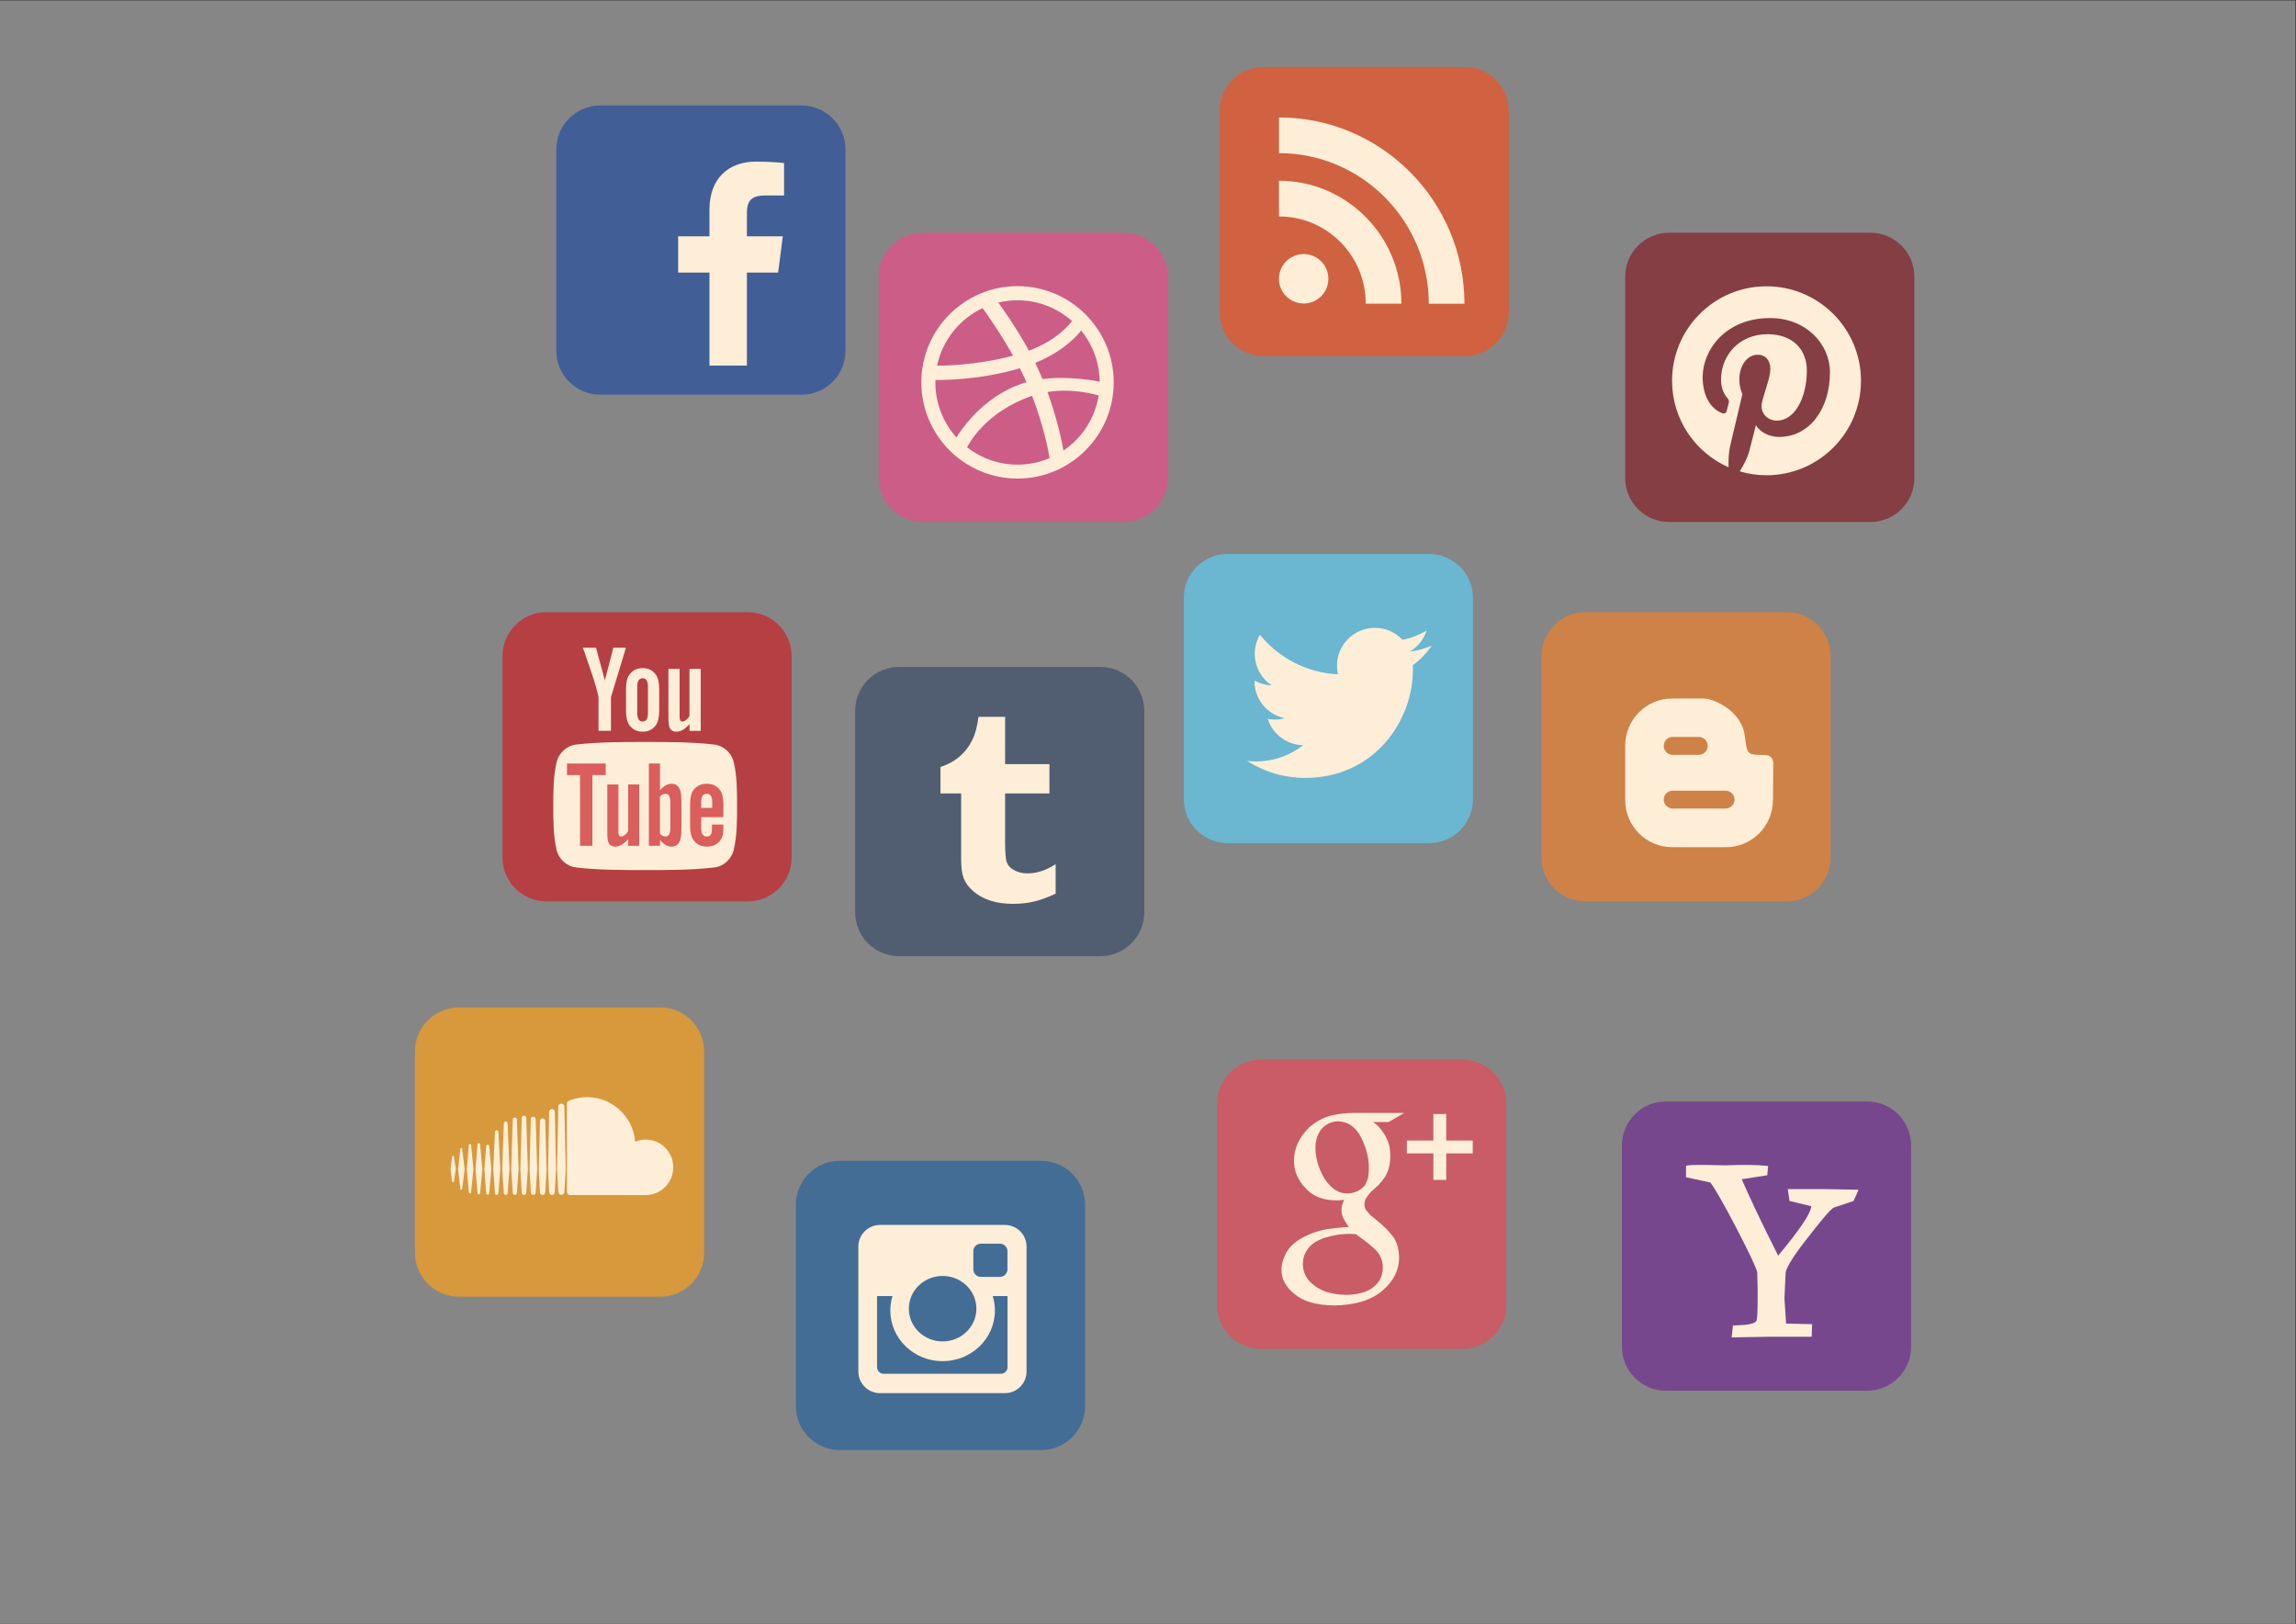
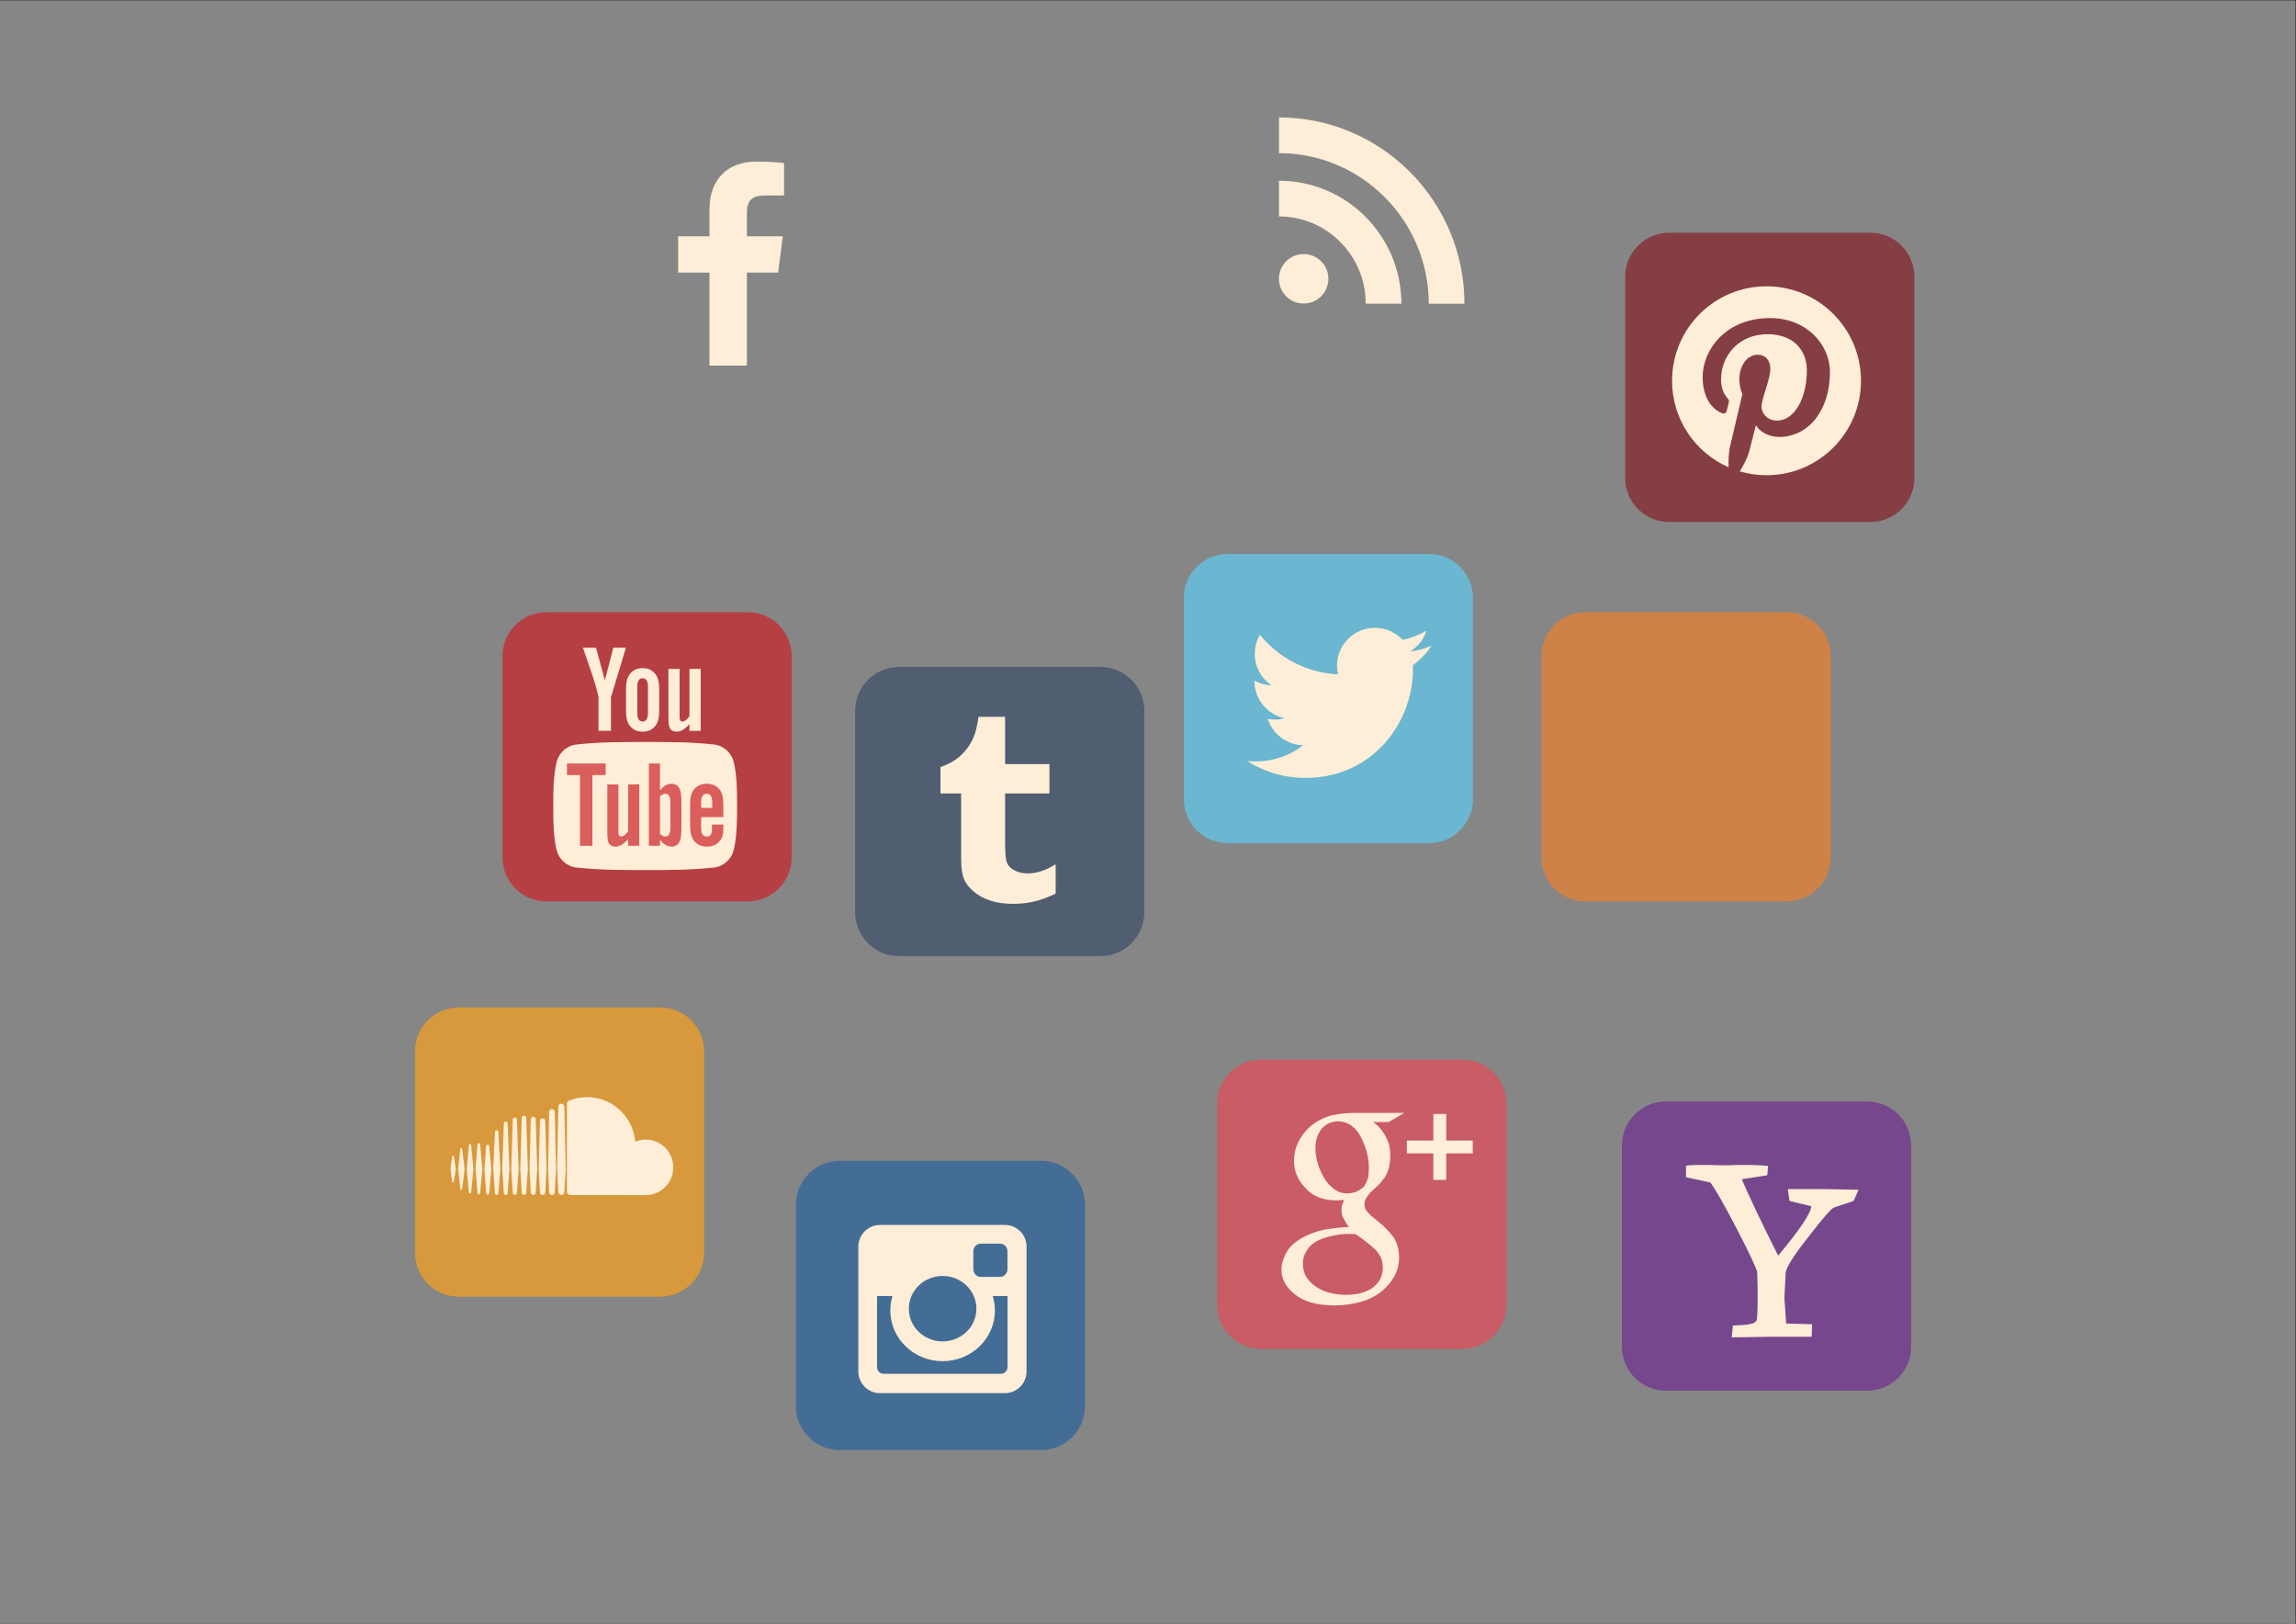
<svg xmlns="http://www.w3.org/2000/svg" height="1122.52" viewBox="0 0 1587.4 1122.52" width="1587.4">
  <rect x="0" y="0" width="1587.4" height="1122.52" fill="#333333" stroke="none" />
  <clipPath id="a">
    <path d="m0 841.89h1190.55v-841.89h-1190.55z" />
  </clipPath>
  <clipPath id="b">
-     <path d="m455.699 721.395h149.983v-149.983h-149.983z" />
-   </clipPath>
+     </clipPath>
  <clipPath id="c">
-     <path d="m632.547 807.404h149.982v-149.983h-149.982z" />
+     <path d="m632.547 807.404h149.982h-149.982z" />
  </clipPath>
  <clipPath id="d">
    <path d="m842.93 721.395h149.982v-149.983h-149.982z" />
  </clipPath>
  <clipPath id="e">
    <path d="m260.619 524.642h149.982v-149.984h-149.982z" />
  </clipPath>
  <clipPath id="f">
    <path d="m443.518 496.237h149.983v-149.983h-149.983z" />
  </clipPath>
  <clipPath id="g">
    <path d="m613.993 554.851h149.984v-149.983h-149.984z" />
  </clipPath>
  <clipPath id="h">
    <path d="m799.486 524.642h149.984v-149.984h-149.984z" />
  </clipPath>
  <clipPath id="i">
    <path d="m215.226 319.653h149.982v-149.98h-149.982z" />
  </clipPath>
  <clipPath id="j">
    <path d="m412.793 240.118h149.983v-149.98h-149.983z" />
  </clipPath>
  <clipPath id="k">
    <path d="m631.299 292.585h149.983v-149.981h-149.983z" />
  </clipPath>
  <clipPath id="l">
    <path d="m841.233 270.895h149.984v-149.981h-149.984z" />
  </clipPath>
  <clipPath id="m">
-     <path d="m288.537 787.404h149.982v-149.983h-149.982z" />
-   </clipPath>
+     </clipPath>
  <clipPath id="n">
    <path d="m294.069 446.166h81.111v-43.104h-81.111z" />
  </clipPath>
  <g transform="matrix(1.333 0 0 -1.333 0 1122.52)">
    <path d="m0 0h1190.55v841.89h-1190.55z" fill="#868686" />
    <g clip-path="url(#a)">
      <g clip-path="url(#b)" opacity=".7">
        <path d="m0 0c0-12.587-10.204-22.791-22.791-22.791h-104.401c-12.587 0-22.79 10.204-22.79 22.791v104.401c0 12.587 10.203 22.791 22.79 22.791h104.401c12.587 0 22.791-10.204 22.791-22.791z" fill="#e94c88" transform="translate(605.682 594.203)" />
      </g>
      <g clip-path="url(#c)" opacity=".7">
-         <path d="m0 0c0-12.587-10.205-22.791-22.791-22.791h-104.4c-12.586 0-22.791 10.204-22.791 22.791v104.401c0 12.587 10.205 22.791 22.791 22.791h104.4c12.586 0 22.791-10.204 22.791-22.791z" fill="#ef5223" transform="translate(782.529 680.212)" />
-       </g>
+         </g>
      <g clip-path="url(#d)" opacity=".6">
        <path d="m0 0c0-12.587-10.205-22.791-22.791-22.791h-104.4c-12.586 0-22.791 10.204-22.791 22.791v104.401c0 12.587 10.205 22.791 22.791 22.791h104.4c12.586 0 22.791-10.204 22.791-22.791z" fill="#840d16" transform="translate(992.912 594.203)" />
      </g>
      <g clip-path="url(#e)" opacity=".7">
        <path d="m0 0c0-12.588-10.203-22.791-22.79-22.791h-104.401c-12.587 0-22.791 10.203-22.791 22.791v104.401c0 12.587 10.204 22.791 22.791 22.791h104.401c12.587 0 22.79-10.204 22.79-22.791z" fill="#ca2128" transform="translate(410.601 397.449)" />
      </g>
      <g clip-path="url(#f)" opacity=".8">
        <path d="m0 0c0-12.588-10.205-22.791-22.792-22.791h-104.4c-12.588 0-22.791 10.203-22.791 22.791v104.401c0 12.587 10.203 22.791 22.791 22.791h104.4c12.587 0 22.792-10.204 22.792-22.791z" fill="#44546b" transform="translate(593.501 369.045)" />
      </g>
      <g clip-path="url(#g)" opacity=".7">
        <path d="m0 0c0-12.587-10.206-22.791-22.792-22.791h-104.4c-12.586 0-22.791 10.204-22.791 22.791v104.401c0 12.587 10.205 22.791 22.791 22.791h104.4c12.586 0 22.792-10.204 22.792-22.791z" fill="#60caef" transform="translate(763.977 427.659)" />
      </g>
      <g clip-path="url(#h)" opacity=".7">
        <path d="m0 0c0-12.588-10.205-22.791-22.791-22.791h-104.401c-12.586 0-22.791 10.203-22.791 22.791v104.401c0 12.587 10.205 22.791 22.791 22.791h104.401c12.586 0 22.791-10.204 22.791-22.791z" fill="#ed802c" transform="translate(949.47 397.449)" />
      </g>
      <g clip-path="url(#i)" opacity=".7">
        <path d="m0 0c0-12.588-10.203-22.791-22.79-22.791h-104.401c-12.587 0-22.791 10.203-22.791 22.791v104.398c0 12.588 10.204 22.791 22.791 22.791h104.401c12.587 0 22.79-10.203 22.79-22.791z" fill="#f9a11c" transform="translate(365.207 192.464)" />
      </g>
      <g clip-path="url(#j)" opacity=".8">
        <path d="m0 0c0-12.588-10.205-22.791-22.792-22.791h-104.4c-12.588 0-22.791 10.203-22.791 22.791v104.398c0 12.588 10.203 22.791 22.791 22.791h104.4c12.587 0 22.792-10.203 22.792-22.791z" fill="#326699" transform="translate(562.776 112.929)" />
      </g>
      <g clip-path="url(#k)" opacity=".7">
        <path d="m0 0c0-12.588-10.206-22.791-22.792-22.791h-104.4c-12.586 0-22.791 10.203-22.791 22.791v104.398c0 12.588 10.205 22.791 22.791 22.791h104.4c12.586 0 22.792-10.203 22.792-22.791z" fill="#e54a55" transform="translate(781.282 165.395)" />
      </g>
      <g clip-path="url(#l)" opacity=".7">
        <path d="m0 0c0-12.588-10.205-22.791-22.791-22.791h-104.401c-12.586 0-22.791 10.203-22.791 22.791v104.398c0 12.588 10.205 22.791 22.791 22.791h104.401c12.586 0 22.791-10.203 22.791-22.791z" fill="#702c90" transform="translate(991.217 143.705)" />
      </g>
      <g clip-path="url(#m)" opacity=".9">
        <path d="m0 0c0-12.587-10.203-22.791-22.79-22.791h-104.401c-12.587 0-22.791 10.204-22.791 22.791v104.401c0 12.587 10.204 22.791 22.791 22.791h104.401c12.587 0 22.79-10.204 22.79-22.791z" fill="#3a5a98" transform="translate(438.519 660.212)" />
      </g>
-       <path d="m0 0c-.9-1.213-8.042-10.369-23.796-16.8.99-2.033 1.939-4.095 2.829-6.174.309-.734.616-1.467.916-2.201 14.179 1.786 28.267-1.074 29.676-1.369-.099 10.059-3.692 19.294-9.625 26.544m-42.975 14.481c1.179-1.573 8.919-12.117 15.899-24.943 15.157 5.675 21.571 14.3 22.339 15.392-7.524 6.675-17.423 10.738-28.25 10.738-3.44 0-6.783-.411-9.988-1.187m-31.726-32.7c1.904-.026 19.462-.103 39.394 5.19-7.059 12.554-14.673 23.106-15.8 24.645-11.919-5.619-20.832-16.611-23.594-29.835m10.054-37.222c.964 1.651 12.661 21.016 34.64 28.12.551.184 1.116.35 1.677.509-1.068 2.421-2.235 4.845-3.455 7.232-21.279-6.37-41.93-6.104-43.793-6.064-.012-.436-.025-.865-.025-1.303 0-10.946 4.149-20.936 10.956-28.494m48.307-10.731c-.637 3.738-3.11 16.767-9.095 32.312l-.28-.095c-24.034-8.374-32.661-25.044-33.43-26.611 7.223-5.635 16.306-8.996 26.158-8.996 5.899 0 11.53 1.206 16.647 3.39m25.427 32.46c-1.456.464-13.19 3.96-26.543 1.821 5.574-15.314 7.845-27.788 8.276-30.383 9.561 6.464 16.367 16.704 18.267 28.562m-42.074-43.062c-27.512 0-49.889 22.385-49.889 49.894 0 27.507 22.377 49.887 49.889 49.887 27.511 0 49.89-22.38 49.89-49.887 0-27.509-22.379-49.894-49.89-49.894" fill="#ffeed7" transform="translate(560.736 670.702)" />
      <path d="m0 0c7.082 0 12.82-5.747 12.82-12.826 0-7.086-5.738-12.822-12.82-12.822-7.084 0-12.824 5.736-12.824 12.822 0 7.079 5.74 12.826 12.824 12.826" fill="#ffeed7" transform="translate(676.164 710.354)" />
      <path d="m0 0c12.021 0 23.311-4.702 31.807-13.228 8.5-8.544 13.177-19.915 13.177-32.023h18.512c0 35.16-28.484 63.769-63.496 63.769z" fill="#ffeed7" transform="translate(663.354 729.857)" />
      <path d="m0 0c42.826 0 77.67-35.038 77.67-78.09h18.51c0 53.269-43.143 96.605-96.18 96.605z" fill="#ffeed7" transform="translate(663.377 762.683)" />
      <path d="m0 0-10.207-3.424c-1.52-.672-5.651-5.463-12.816-14.695-7.61-9.567-11.517-15.715-12.167-18.801l-.435-8.541-.22-5.127.876-12.986 13.465-.34-.216-6.502h-21.941l-19.552-.336.653 6.148 6.297.352c3.26.338 5.216 1.029 5.864 2.049.435.672.649 4.793.649 11.969v4.441l-.214 8.877c-.435 2.049-3.912 9.572-10.64 22.562-6.952 13.331-11.515 21.192-13.69 23.928l-12.598 2.735v5.812c.654.678 7.607.678 20.424.34 8.905.338 16.288.338 22.152-.34l-.435-4.793-13.249-2.057c4.126-9.564 10.429-22.89 18.898-39.64 11.08 13.332 16.947 21.875 17.161 25.631l-11.293 2.736-.875 6.156h18.903l17.81-.343z" fill="#ffeed7" transform="translate(961.369 219.308)" />
      <path d="m0 0v32.122h-5.822v-24.551c-1.294-1.822-2.516-2.725-3.679-2.725-.783 0-1.236.462-1.363 1.364-.072.187-.072.898-.072 2.266v23.646h-5.803v-25.4c0-2.265.197-3.805.52-4.776.577-1.629 1.871-2.39 3.747-2.39 2.121 0 4.331 1.291 6.65 3.95v-3.506zm-27.351 9.305c0-2.972-.899-4.459-2.774-4.459-1.88 0-2.782 1.487-2.782 4.459v13.514c0 2.974.902 4.452 2.782 4.452 1.875 0 2.774-1.478 2.774-4.452zm5.824 1.096v11.253c0 3.432-.589 5.94-1.809 7.567-1.611 2.193-3.873 3.293-6.789 3.293-2.9 0-5.17-1.1-6.778-3.293-1.241-1.627-1.824-4.135-1.824-7.567v-11.253c0-3.415.583-5.944 1.824-7.557 1.608-2.189 3.878-3.288 6.778-3.288 2.916 0 5.178 1.099 6.789 3.288 1.22 1.613 1.809 4.142 1.809 7.557m-17.253 32.705h-6.527l-4.403-16.927-4.58 16.927h-6.796c1.359-3.993 2.779-8.01 4.138-12.008 2.07-6.012 3.364-10.542 3.947-13.639v-17.459h6.456v17.459z" fill="#ffeed7" transform="translate(363.425 463.108)" />
      <path d="m0 0c0-7.432-.005-15.316-1.672-22.533-1.164-5.065-5.31-8.803-10.301-9.365-11.818-1.319-23.783-1.325-35.69-1.319-11.909-.006-23.871 0-35.69 1.319-4.993.562-9.137 4.3-10.299 9.365-1.659 7.217-1.659 15.101-1.659 22.533 0 7.436.016 15.307 1.679 22.533 1.162 5.065 5.308 8.805 10.299 9.36 11.819 1.324 23.782 1.326 35.69 1.324 11.907.002 23.871 0 35.691-1.324 4.994-.555 9.138-4.295 10.3-9.36 1.659-7.226 1.652-15.097 1.652-22.533" fill="#ffeed7" transform="translate(382.281 424.123)" />
      <g clip-path="url(#n)" opacity=".7">
        <path d="m0 0v.838h-5.88c0-2.311-.069-3.582-.123-3.897-.332-1.541-1.162-2.312-2.576-2.312-1.976 0-2.939 1.465-2.939 4.412v5.631h11.518v6.584c0 3.4-.579 5.887-1.786 7.492-1.611 2.178-3.903 3.26-6.793 3.26-2.939 0-5.238-1.082-6.897-3.26-1.228-1.605-1.78-4.092-1.78-7.492v-11.135c0-3.373.624-5.885 1.848-7.473 1.663-2.171 3.954-3.257 6.974-3.257 3.007 0 5.369 1.138 6.966 3.445.697 1.019 1.147 2.18 1.343 3.451.051.58.125 1.861.125 3.713m-5.762 9.471h-5.756v2.937c0 2.94.963 4.414 2.889 4.414 1.903 0 2.867-1.474 2.867-4.414zm-15.98-10.104v12.662c0 3.006-.197 5.114-.579 6.391-.769 2.381-2.31 3.588-4.606 3.588-2.115 0-4.09-1.162-5.949-3.447v13.933h-5.76v-42.664h5.76v3.078c1.923-2.379 3.899-3.517 5.949-3.517 2.296 0 3.837 1.207 4.606 3.57.382 1.348.579 3.467.579 6.406m-5.757-.453c0-2.873-.847-4.285-2.507-4.285-.947 0-1.91.453-2.87 1.412v19.381c.96.947 1.923 1.4 2.87 1.4 1.66 0 2.507-1.474 2.507-4.338zm-21.888-9.084v3.465c-2.287-2.623-4.464-3.904-6.58-3.904-1.858 0-3.14.752-3.711 2.363-.318.969-.509 2.482-.509 4.726v25.139h5.757v-23.404c0-1.348 0-2.055.052-2.24.141-.893.577-1.346 1.349-1.346 1.154 0 2.369.892 3.642 2.693v24.297h5.765v-31.789zm-11.638 36.654v6.01h-20.086v-6.01h6.776v-36.654h6.407v36.654z" fill="#ca2128" transform="translate(375.18 413.672)" />
      </g>
      <g fill="#ffeed7">
        <path d="m0 0v-24.506h23.001v-15.224h-23.001v-24.87c0-5.621.292-9.226.887-10.822.597-1.592 1.698-2.865 3.325-3.822 2.147-1.289 4.594-1.938 7.36-1.938 4.909 0 9.79 1.608 14.643 4.795v-15.293c-4.14-1.955-7.895-3.326-11.253-4.111-3.356-.785-6.991-1.178-10.896-1.178-4.427 0-8.342.559-11.751 1.68-3.41 1.123-6.314 2.721-8.72 4.787-2.405 2.07-4.073 4.277-5.002 6.615-.927 2.326-1.39 5.709-1.39 10.143v34.014h-10.721v13.725c3.81 1.234 7.079 3.01 9.783 5.316 2.725 2.313 4.902 5.087 6.54 8.328 1.648 3.239 2.779 7.356 3.399 12.361z" transform="translate(521.303 470.359)" />
        <path d="m0 0c-3.523-1.563-7.312-2.62-11.285-3.094 4.056 2.432 7.176 6.281 8.64 10.87-3.792-2.252-7.996-3.888-12.474-4.77-3.587 3.821-8.695 6.206-14.345 6.206-10.852 0-19.65-8.799-19.65-19.649 0-1.542.173-3.039.508-4.476-16.332.816-30.807 8.639-40.5 20.531-1.688-2.906-2.658-6.28-2.658-9.881 0-6.815 3.468-12.834 8.737-16.353-3.218.097-6.248.988-8.898 2.459v-.248c0-9.52 6.774-17.463 15.76-19.268-1.648-.447-3.389-.693-5.176-.693-1.264 0-2.499.127-3.699.357 2.501-7.806 9.756-13.486 18.353-13.648-6.72-5.268-15.19-8.412-24.402-8.412-1.584 0-3.146.095-4.683.275 8.693-5.568 19.022-8.824 30.124-8.824 36.139 0 55.901 29.935 55.901 55.904 0 .849-.021 1.696-.053 2.545 3.832 2.767 7.159 6.227 9.8 10.169" transform="translate(742.565 507.31)" />
-         <path d="m0 0h-27.427c-2.573 0-4.656 2.109-4.656 4.633 0 2.553 2.083 4.637 4.656 4.637h27.427c2.555 0 4.639-2.084 4.639-4.637 0-2.524-2.084-4.633-4.639-4.633m-27.427 37.141h13.495c2.578 0 4.661-2.091 4.661-4.639 0-2.547-2.083-4.662-4.661-4.662h-13.495c-2.573 0-4.656 2.115-4.656 4.662 0 2.548 2.083 4.639 4.656 4.639m51.922-12.11-.645 1.34-1.08.85c-1.418 1.105-8.576-.08-10.507 1.674-1.367 1.261-1.575 3.533-1.987 6.595-.769 5.949-1.262 6.257-2.188 8.268-3.37 7.16-12.514 12.545-18.797 13.294h-17.024c-13.395 0-24.336-10.975-24.336-24.371v-28.41c0-13.365 10.941-24.31 24.336-24.31h27.971c13.39 0 24.257 10.945 24.336 24.31l.154 19.68z" transform="translate(894.999 422.808)" />
        <path d="m0 0c.238 0 .44.199.474.475l1.297 10.269-1.292 10.506c-.039.277-.241.473-.479.473-.245 0-.452-.2-.485-.473l-1.133-10.506 1.133-10.265c.033-.276.24-.479.485-.479" transform="translate(239.233 225.071)" />
        <path d="m0 0c.235 0 .424.18.458.453l1.004 6.383-1.004 6.504c-.034.264-.223.453-.458.453-.245 0-.435-.189-.469-.457l-.84-6.5.84-6.379c.034-.271.224-.457.469-.457" transform="translate(234.96 228.98)" />
        <path d="m0 0c-.031.334-.275.578-.579.578-.301 0-.546-.244-.575-.578l-1.081-12.463 1.081-12.004c.029-.332.274-.572.575-.572.304 0 .548.24.579.572l1.225 12.004z" transform="translate(244.343 248.278)" />
        <path d="m0 0c.354 0 .642.295.677.676l1.157 12.381-1.157 12.81c-.035.385-.323.674-.677.674-.361 0-.652-.289-.676-.674l-1.022-12.81 1.022-12.381c.024-.381.315-.676.676-.676" transform="translate(248.345 222.753)" />
        <path d="m0 0c.414 0 .746.332.781.775l-.004-.004 1.09 12.485-1.09 11.887c-.031.435-.363.773-.777.773-.42 0-.749-.338-.775-.775l-.964-11.885.964-12.481c.026-.443.355-.775.775-.775" transform="translate(252.957 222.554)" />
        <path d="m0 0-1.022 19.322c-.029.49-.411.881-.879.881-.464 0-.845-.391-.873-.881l-.906-19.322.906-12.484c.028-.495.409-.877.873-.877.468 0 .85.382.879.877v-.004z" transform="translate(259.505 235.81)" />
        <path d="m0 0c.516 0 .943.428.967.975v-.008l.956 12.414-.956 23.74c-.024.547-.451.975-.967.975-.528 0-.952-.428-.98-.975l-.841-23.74.844-12.412c.025-.541.449-.969.977-.969" transform="translate(262.3 222.429)" />
        <path d="m0 0c-.581 0-1.049-.477-1.074-1.078l-.782-25.727.782-12.277c.025-.6.493-1.072 1.074-1.072.579 0 1.051.47 1.072 1.072v-.004l.888 12.281-.888 25.727c-.021.605-.493 1.078-1.072 1.078" transform="translate(267.021 262.606)" />
        <path d="m0 0c.638 0 1.146.512 1.17 1.174v-.004l.822 12.203-.822 26.59c-.024.662-.532 1.176-1.17 1.176-.642 0-1.157-.514-1.167-1.176l-.737-26.59.737-12.203c.01-.658.525-1.17 1.167-1.17" transform="translate(271.782 222.429)" />
        <path d="m0 0c.689 0 1.248.561 1.269 1.275v-.013l.755 12.093-.755 25.915c-.021.714-.58 1.277-1.269 1.277-.693 0-1.25-.563-1.271-1.277l-.664-25.915.668-12.084c.017-.71.574-1.271 1.267-1.271" transform="translate(276.582 222.442)" />
        <path d="m0 0-.685 24.971c-.016.771-.619 1.379-1.367 1.379-.749 0-1.352-.608-1.369-1.383l-.613-24.967.613-12.012c.017-.763.62-1.371 1.369-1.371.748 0 1.351.608 1.367 1.383v-.012z" transform="translate(283.47 235.798)" />
        <path d="m0 0c.795 0 1.454.662 1.465 1.473v-.002l.622 11.929-.622 29.713c-.011.815-.67 1.477-1.465 1.477-.793 0-1.45-.664-1.466-1.479l-.553-29.695.553-11.945c.016-.809.673-1.471 1.466-1.471" transform="translate(286.29 222.394)" />
        <path d="m0 0c-.859 0-1.555-.715-1.569-1.582l-.642-32.406.646-11.756c.01-.858.706-1.57 1.565-1.57.845 0 1.555.712 1.559 1.584v-.014l.701 11.756-.701 32.406c-.004.871-.714 1.582-1.559 1.582" transform="translate(291.147 269.78)" />
        <path d="m0 0c.035-.006 39.138-.023 39.388-.023 7.85 0 14.213 6.439 14.213 14.388 0 7.942-6.363 14.381-14.213 14.381-1.949 0-3.805-.396-5.497-1.119-1.126 12.969-11.868 23.139-24.973 23.139-3.203 0-6.326-.639-9.085-1.723-1.075-.418-1.362-.852-1.37-1.691v-45.651c.012-.883.685-1.617 1.537-1.701" transform="translate(295.586 222.384)" />
        <path d="m0 0c-9.672 0-17.517-7.596-17.517-16.977 0-9.371 7.845-16.974 17.517-16.974 9.676 0 17.522 7.603 17.522 16.974 0 9.381-7.846 16.977-17.522 16.977m33.673-10.436h-7.676c.728-2.378 1.123-4.882 1.123-7.49 0-14.506-12.145-26.269-27.12-26.269-14.972 0-27.117 11.763-27.117 26.269 0 2.608.399 5.112 1.123 7.49h-8.008v-36.851c0-1.908 1.558-3.459 3.465-3.459h60.745c1.909 0 3.465 1.551 3.465 3.459zm-13.824 27.2c-2.162 0-3.927-1.774-3.927-3.934v-9.394c0-2.165 1.765-3.93 3.927-3.93h9.858c2.159 0 3.927 1.765 3.927 3.93v9.394c0 2.16-1.768 3.934-3.927 3.934zm-52.348 9.687h64.838c6.159 0 11.195-5.037 11.195-11.197v-64.838c0-6.158-5.036-11.191-11.195-11.191h-64.838c-6.159 0-11.2 5.033-11.2 11.191v64.838c0 6.16 5.041 11.197 11.2 11.197" transform="translate(488.897 180.421)" />
        <path d="m0 0c3.452.131 6.328 1.373 8.626 3.723 1.113 1.664 1.826 3.373 2.143 5.129.19 1.752.288 3.222.288 4.419 0 5.17-1.325 10.387-3.967 15.639-1.243 2.518-2.876 4.572-4.901 6.151-2.068 1.49-4.443 2.285-7.127 2.371-3.555-.086-6.505-1.518-8.864-4.295-1.988-2.908-2.938-6.155-2.847-9.744 0-4.741 1.383-9.672 4.159-14.803 1.346-2.391 3.075-4.42 5.205-6.084 2.122-1.674 4.551-2.506 7.285-2.506m18.28-38.436c0 3.331-1.086 6.227-3.255 8.7-2.296 2.341-5.885 5.222-10.772 8.638-.838.086-1.819.125-2.944.125-.667.082-2.381 0-5.135-.252-2.713-.384-5.492-1.002-8.333-1.855-.667-.258-1.603-.643-2.815-1.156-1.211-.555-2.441-1.342-3.697-2.366-1.212-1.064-2.232-2.388-3.066-3.966-.962-1.666-1.437-3.67-1.437-6.014 0-4.609 2.08-8.402 6.255-11.389 3.97-2.986 9.395-4.521 16.285-4.607 6.181.086 10.898 1.453 14.151 4.098 3.174 2.603 4.763 5.949 4.763 10.044m-5.064 75.483c.826-.514 1.751-1.256 2.779-2.238.988-1.024 1.954-2.288 2.9-3.776.907-1.408 1.711-3.066 2.414-4.99.577-1.916.864-4.156.864-6.715-.074-4.691-1.113-8.441-3.111-11.258-.972-1.365-2.006-2.623-3.102-3.773-1.211-1.149-2.498-2.324-3.863-3.52-.785-.808-1.504-1.724-2.169-2.75-.78-1.066-1.17-2.298-1.17-3.707 0-1.373.401-2.496 1.201-3.392.68-.854 1.343-1.602 1.984-2.242l4.451-3.643c2.761-2.264 5.186-4.75 7.268-7.482 1.963-2.774 2.984-6.397 3.072-10.872 0-6.355-2.808-11.98-8.421-16.89-5.812-5.078-14.211-7.695-25.184-7.867-9.186.084-16.041 2.045-20.572 5.871-4.567 3.578-6.856 7.853-6.856 12.834 0 2.424.741 5.131 2.235 8.111 1.438 2.975 4.05 5.594 7.835 7.85 4.244 2.42 8.707 4.045 13.382 4.853 4.63.678 8.472 1.063 11.533 1.147-.945 1.244-1.79 2.572-2.53 3.986-.863 1.371-1.291 3.027-1.291 4.949 0 1.16.16 2.129.489 2.895.289.82.559 1.564.802 2.254-1.488-.17-2.897-.258-4.21-.258-6.984.088-12.303 2.285-15.965 6.59-3.835 4.011-5.751 8.679-5.751 14.007 0 6.442 2.713 12.28 8.145 17.528 3.725 3.064 7.6 5.066 11.616 6.012 3.981.808 7.708 1.214 11.185 1.214h26.222l-8.096-4.728z" transform="translate(698.929 223.196)" />
        <path d="m0 0h-13.758v13.762h-6.667v-13.762h-13.758v-6.666h13.758v-13.756h6.667v13.756h13.758z" transform="translate(763.854 250.648)" />
        <path d="m0 0c-27.055 0-48.992-21.932-48.992-48.992 0-20.06 12.062-37.294 29.326-44.871-.139 3.426-.023 7.531.85 11.248.943 3.983 6.304 26.702 6.304 26.702s-1.566 3.123-1.566 7.747c0 7.254 4.215 12.679 9.455 12.679 4.449 0 6.603-3.344 6.603-7.351 0-4.479-2.859-11.18-4.324-17.385-1.228-5.197 2.608-9.434 7.727-9.434 9.283 0 15.533 11.916 15.533 26.045 0 10.733-7.228 18.769-20.383 18.769-14.859 0-24.115-11.079-24.115-23.456 0-4.271 1.26-7.281 3.228-9.611.909-1.072 1.038-1.499.702-2.728-.229-.907-.768-3.072-.996-3.931-.329-1.247-1.329-1.687-2.452-1.228-6.845 2.791-10.033 10.287-10.033 18.714 0 13.914 11.733 30.605 35.014 30.605 18.701 0 31.017-13.535 31.017-28.066 0-19.218-10.691-33.574-26.439-33.574-5.291 0-10.266 2.861-11.963 6.104 0 0-2.85-11.287-3.447-13.467-1.041-3.772-3.074-7.552-4.934-10.494 4.403-1.297 9.059-2.007 13.885-2.007 27.053 0 48.986 21.931 48.986 48.99 0 27.06-21.933 48.992-48.986 48.992" transform="translate(916.229 693.637)" />
        <path d="m0 0 2.425 18.806h-18.621v12.006c0 5.445 1.517 9.156 9.324 9.156l9.949.005v16.819c-1.717.229-7.623.742-14.508.742-14.357 0-24.181-8.766-24.181-24.861v-13.867h-16.241v-18.806h16.241v-48.251h19.416v48.251z" transform="translate(403.587 700.759)" />
      </g>
    </g>
  </g>
</svg>